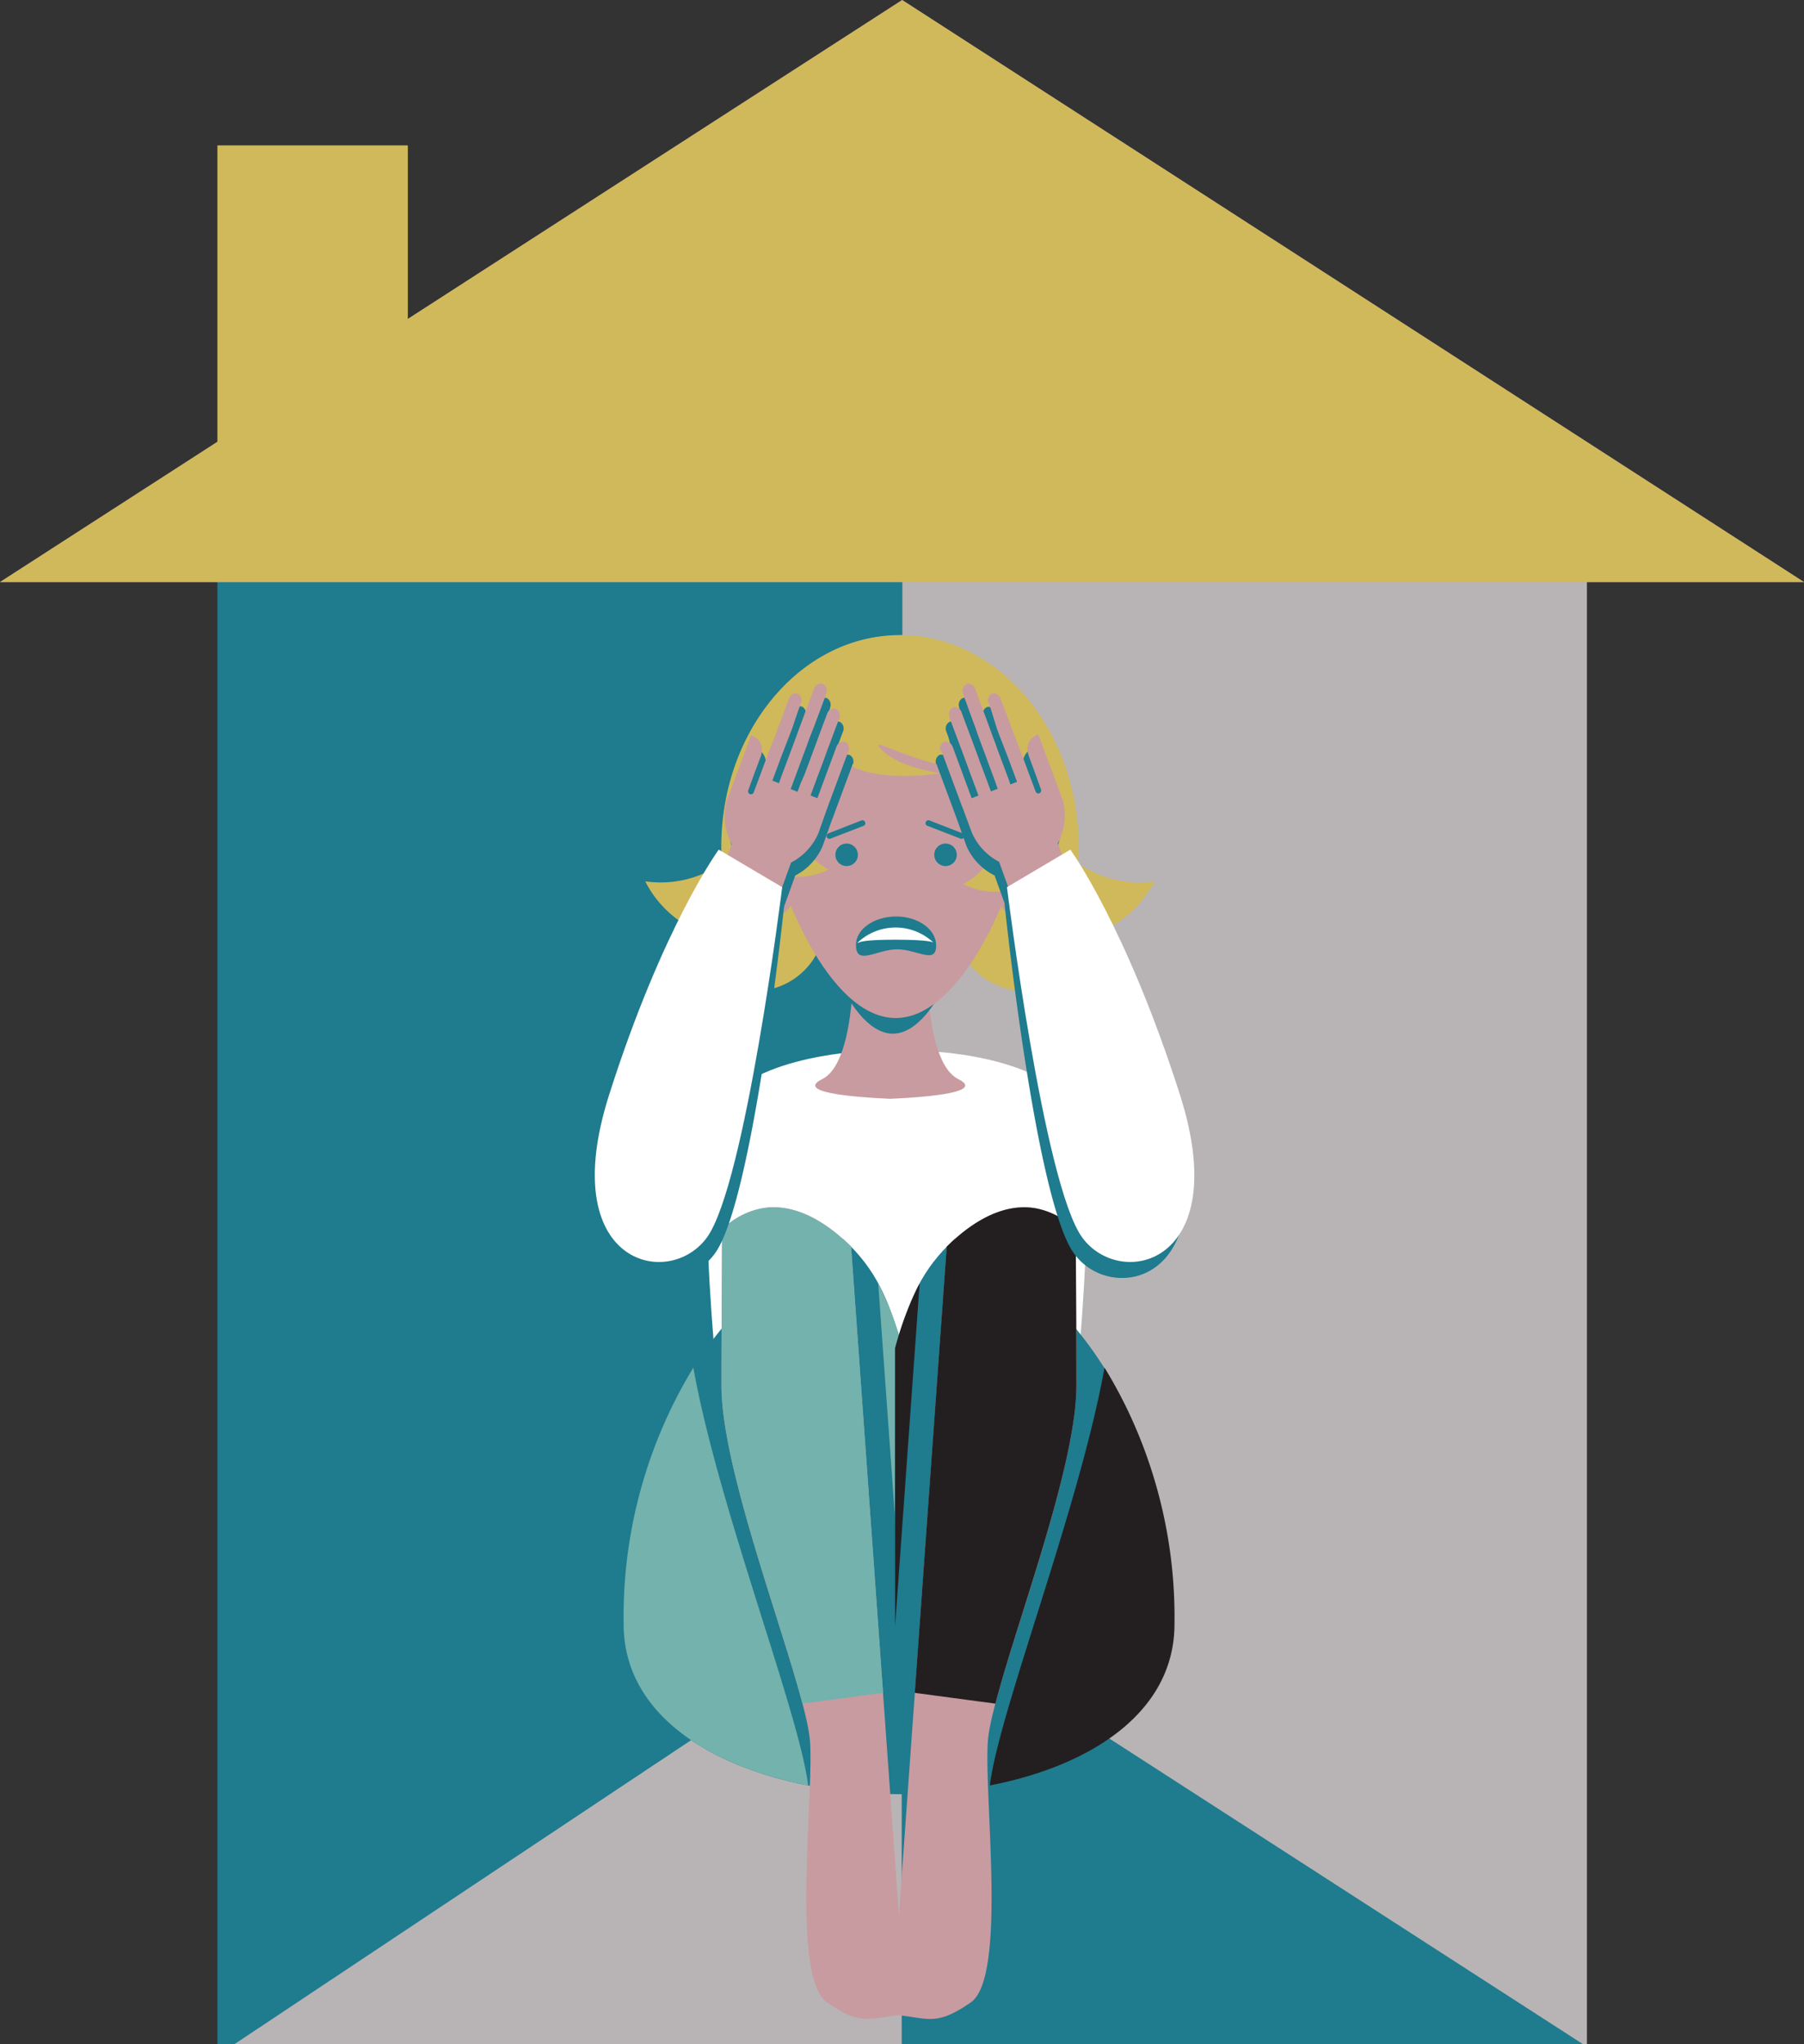
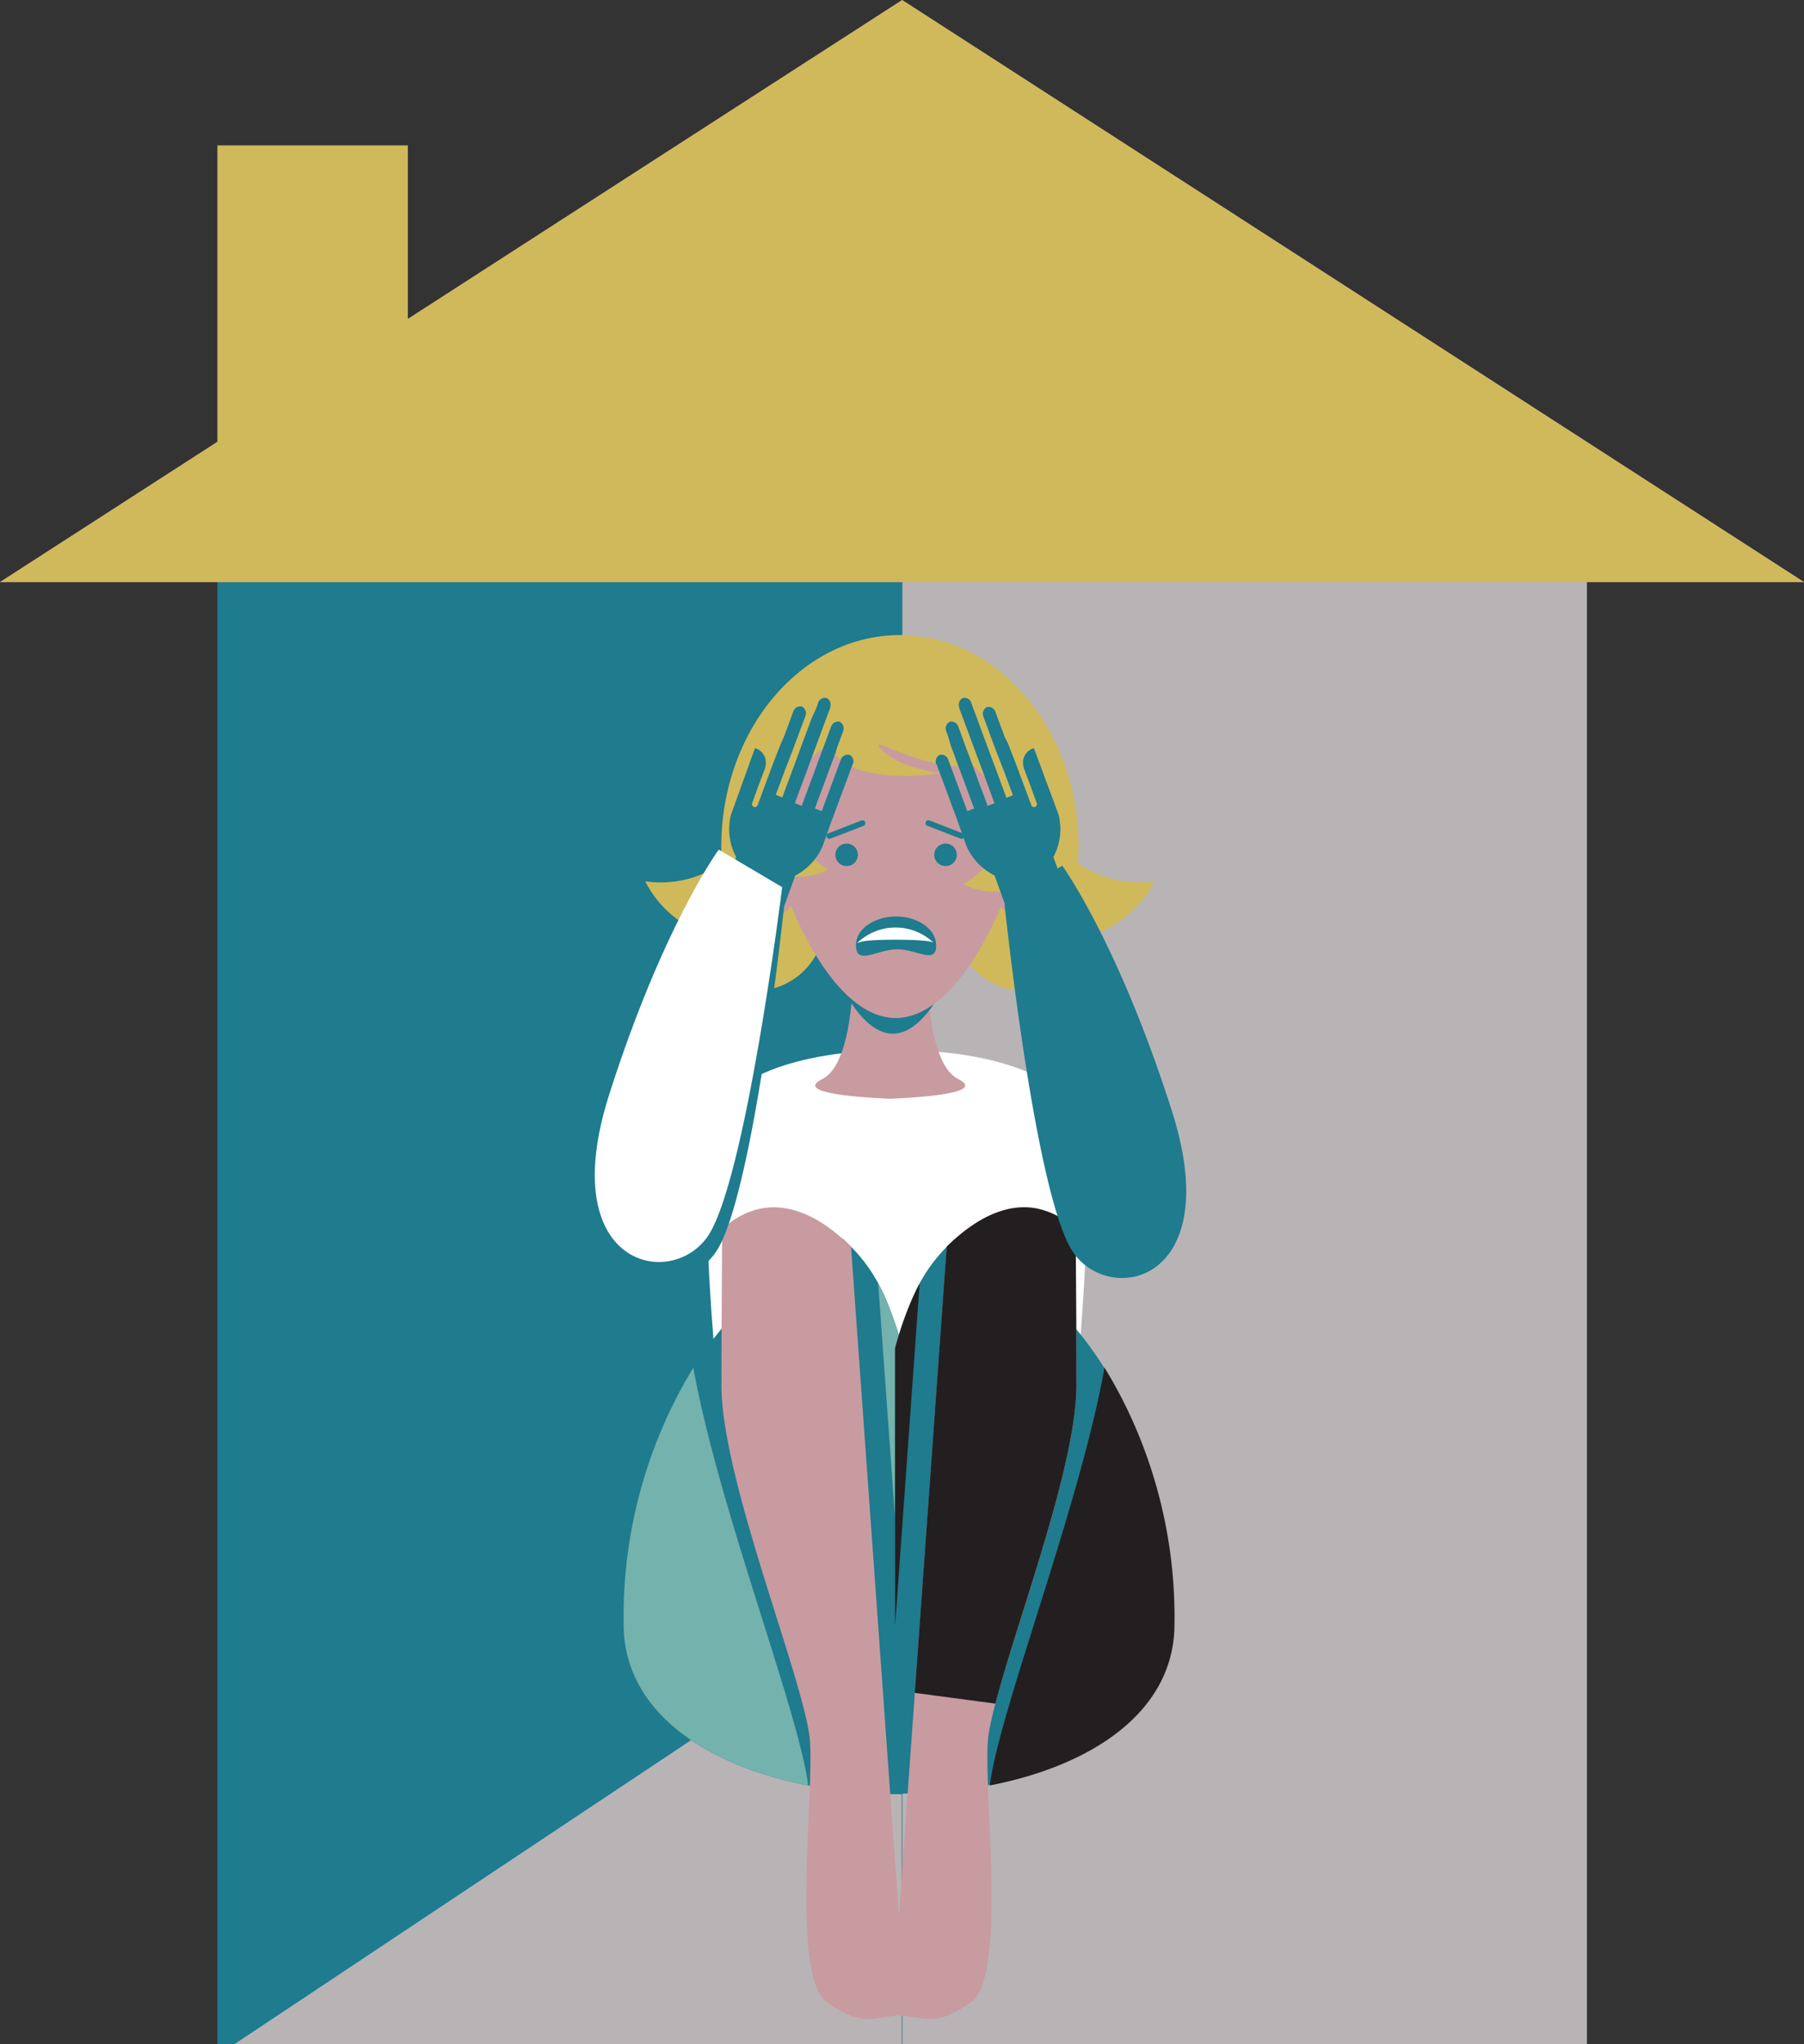
<svg xmlns="http://www.w3.org/2000/svg" viewBox="0 0 211.17 239.17">
  <rect x="0" y="0" width="211.17" height="239.17" fill="#333333" stroke="none" />
  <defs>
    <style>.cls-1{fill:#b8b4b5;}.cls-2{fill:#1f7b8e;}.cls-3{fill:#fff;}.cls-4{fill:#c89ba0;}.cls-5{fill:#d0b95b;}.cls-6{fill:#74b2ad;}.cls-7{fill:#231f20;}</style>
  </defs>
  <g id="Layer_2" data-name="Layer 2">
    <g id="Text">
      <rect class="cls-1" x="105.6" y="60.11" width="80.16" height="179.06" />
      <rect class="cls-2" x="25.45" y="62.54" width="80.16" height="176.63" />
-       <polygon class="cls-2" points="105.17 187.47 105.17 239.17 185.33 239.17 105.17 187.47" />
      <polygon class="cls-1" points="105.55 239.17 105.55 187.18 27.41 239.17 105.55 239.17" />
      <path class="cls-3" d="M126.31,130.9c-2.5-7.23-17-7.87-17-7.87h-8.66s-14.48.64-17,7.87,1,39.64,1.64,41.2,5.89,14,5.89,14l13.69,9.2v.14l.11-.07.11.07v-.14l13.69-9.2s5.21-12.45,5.89-14S128.82,138.13,126.31,130.9Z" />
      <path class="cls-4" d="M104.24,128.55h0c5-.23,10.93-.82,7.94-2.3-4.89-2.43-3.52-20.09-3.52-20.09s-1.94-.22-4.42-.36h-.06c-2.48.14-4.42.36-4.42.36s1.37,17.66-3.52,20.09c-3,1.48,2.9,2.07,7.94,2.3h0Z" />
      <path class="cls-5" d="M123.8,100.43a8.23,8.23,0,0,0-1.1,14,8.5,8.5,0,0,0,1,.61,8.23,8.23,0,1,1,.11-14.61Z" />
      <path class="cls-5" d="M84.5,100.43a8.23,8.23,0,0,1,1.1,14,8.5,8.5,0,0,1-1,.61,8.23,8.23,0,1,0-.11-14.61Z" />
      <path class="cls-5" d="M133.38,103.24a12.63,12.63,0,0,1-7.19-2.24c0-.63.07-1.27.07-1.92,0-13.68-9.37-24.78-20.91-24.78S84.43,85.4,84.43,99.08c0,.65,0,1.29.07,1.92a12.6,12.6,0,0,1-7.18,2.24,13.11,13.11,0,0,1-1.79-.13,12.64,12.64,0,0,0,21,2.35h17.61a12.65,12.65,0,0,0,21-2.35A13.11,13.11,0,0,1,133.38,103.24Z" />
      <path class="cls-2" d="M115.61,97.83c0-7.94-5-14.38-11.09-14.38S93.44,89.89,93.44,97.83c0,4.64,4.67,23.11,11.08,23.1S115.61,102.47,115.61,97.83Z" />
      <path class="cls-4" d="M120,96c0-7.94-6.74-14.37-15-14.37S89.86,88,89.86,96c0,4.64,6.35,23.12,15,23.1S120,100.59,120,96Z" />
      <path class="cls-2" d="M109.58,110.59c0-1.86-2.1-3.37-4.69-3.37s-4.74,1.51-4.69,3.37c0,2.45,2.47.47,4.81.47S109.61,112.89,109.58,110.59Z" />
      <path class="cls-3" d="M104.81,109.94c-4.38,0-4.13.37-4.45.37a6.45,6.45,0,0,1,8.94,0S109.24,109.94,104.81,109.94Z" />
      <path class="cls-2" d="M100.42,100a1.32,1.32,0,0,1-1.32,1.32h0A1.31,1.31,0,0,1,97.79,100h0a1.31,1.31,0,0,1,1.31-1.31h0a1.32,1.32,0,0,1,1.32,1.31Z" />
      <path class="cls-2" d="M97.1,98.14a.35.35,0,0,1-.32-.21.34.34,0,0,1,.2-.44L100.8,96a.34.34,0,1,1,.25.63l-3.83,1.48A.25.25,0,0,1,97.1,98.14Z" />
      <path class="cls-2" d="M112,100a1.32,1.32,0,0,1-1.32,1.32h0a1.32,1.32,0,0,1-1.32-1.32h0a1.32,1.32,0,0,1,1.32-1.31h0A1.32,1.32,0,0,1,112,100Z" />
      <path class="cls-2" d="M112.55,98.14a.34.34,0,0,0,.31-.21.34.34,0,0,0-.19-.44L108.84,96a.34.34,0,1,0-.24.63l3.83,1.48A.25.25,0,0,0,112.55,98.14Z" />
      <path class="cls-4" d="M92.59,100.61c1,3,.43,5.84-1.15,6.3s-3.64-1.64-4.58-4.66S86.42,96.4,88,96,91.64,97.58,92.59,100.61Z" />
      <path class="cls-4" d="M117.09,100.61c-1,3-.43,5.84,1.15,6.3s3.64-1.64,4.58-4.66.43-5.85-1.15-6.3S118,97.58,117.09,100.61Z" />
      <path class="cls-5" d="M123.21,91.25a8.28,8.28,0,0,0-4.55-3.11,10.17,10.17,0,0,0,2-1.29l-8.12-9.25-10.25-2.25-6.09,2-3.72,3.49s.5,1,1.35,2.38h-.45v2.91A8.23,8.23,0,1,0,97,101.73a8.71,8.71,0,0,1-1-.62,8.24,8.24,0,0,1,.77-13.81,10,10,0,0,0,3.42,2.59c4.06,1.58,9.93.56,9.93.56s-4.74-.56-6.88-2.7,4.06,1.92,9.13,1.92a14.4,14.4,0,0,0,1.5-.09,8.23,8.23,0,0,1-.12,13.23,8.59,8.59,0,0,1-1,.62,8.24,8.24,0,0,0,10.41-12.18Z" />
      <path class="cls-2" d="M105.67,157.71c-1.67-5.69-3.08-9.2-7-12.78C84.6,150.2,73,167.49,73,190c0,13.36,16.4,20,32.7,19.9Z" />
      <path class="cls-6" d="M105.67,190.18V157.71a38,38,0,0,0-2.87-7.56Z" />
      <path class="cls-6" d="M81.16,160A56,56,0,0,0,73,190c0,10.28,9.71,16.57,21.6,18.88C93.55,200.33,84.09,176.38,81.16,160Z" />
      <path class="cls-2" d="M104.78,157.71c1.67-5.69,3.08-9.2,7-12.78,14,5.27,25.65,22.56,25.65,45,0,13.36-16.4,20-32.7,19.9Z" />
      <path class="cls-7" d="M104.78,190.18V157.71a37.44,37.44,0,0,1,2.87-7.56Z" />
      <path class="cls-7" d="M129.29,160a56,56,0,0,1,8.19,30c0,10.28-9.71,16.57-21.61,18.88C116.9,200.33,126.36,176.38,129.29,160Z" />
      <path class="cls-4" d="M89.21,141.36a9,9,0,0,0-4.69,2.5c0,4.34-.07,11.3-.07,18.22,0,11.22,9.93,35.07,10.37,41.7s-2.25,27.55,2,30.49,5,1.73,9.24,1.42l-6.44-89.84C96.18,142.44,92.6,140.77,89.21,141.36Z" />
-       <path class="cls-6" d="M89.21,141.36a9,9,0,0,0-4.69,2.5c0,4.34-.07,11.3-.07,18.22,0,9.4,7,27.65,9.48,37.23l9.44-1.26-3.74-52.2C96.18,142.44,92.6,140.77,89.21,141.36Z" />
      <path class="cls-4" d="M121.24,141.36a9,9,0,0,1,4.69,2.5c0,4.34.07,11.3.07,18.22,0,11.22-9.93,35.07-10.37,41.7s2.25,27.55-2,30.49-5,1.73-9.24,1.42l6.44-89.84C114.27,142.44,117.84,140.77,121.24,141.36Z" />
      <path class="cls-7" d="M121.24,141.36a9,9,0,0,1,4.69,2.5c0,4.34.07,11.3.07,18.22,0,9.4-7,27.65-9.48,37.23l-9.44-1.26,3.74-52.2C114.27,142.44,117.85,140.77,121.24,141.36Z" />
      <path class="cls-2" d="M99.84,89.42a.88.88,0,0,0-.41-1.11.86.86,0,0,0-1,.55h0l0,0s0,0,0,0v0l-.24.64-2,5.4-.8-.31.06-.17.28-.76.45-1.21.28-.75.22-.61.28-.76.45-1.2.29-.76.12-.34L98,87.4l.45-1.21.24-.64a0,0,0,0,1,0,0s0,0,0,0v0h0a.89.89,0,0,0-.4-1.11.86.86,0,0,0-1,.56h0l-.28.75-.45,1.22-.28.75-.12.34-.29.75-.44,1.21-.28.76-.23.61-.28.75-.45,1.21-.28.75-.06.18-.8-.31.36-1,.28-.76.13-.33.28-.76.45-1.21.28-.76.22-.6.28-.76.45-1.21.28-.75.13-.34.27-.75.45-1.21.26-.68h0l0-.08h0a.88.88,0,0,0-.41-1.11.86.86,0,0,0-1,.55h0l0,.05,0,0a0,0,0,0,1,0,0l-.23.64L95,84.06l-.28.76-.13.34-.28.75-.45,1.21-.28.76-.22.61-.28.75-.45,1.21-.28.75-.13.34-.28.75-.37,1-.76-.3.77-2.07.28-.76,1-2.57.27-.75L94,84.52l.28-.75h0a.88.88,0,0,0-.41-1.11.85.85,0,0,0-1,.56h0v0a.05.05,0,0,0,0,0,0,0,0,0,0,0,0l-.24.64-.85,2.3L91.4,87l-1,2.57-.28.76-.77,2.07h0l-.7,1.89a.38.38,0,0,1-.4.12.41.41,0,0,1-.23-.38l.72-2h0l.76-2h0a.08.08,0,0,1,0,0,2.11,2.11,0,0,0,.12-.48,1.76,1.76,0,0,0-1-1.94.72.72,0,0,0-.25-.07L85.57,95.3a6.86,6.86,0,0,0,.59,4.94.16.16,0,0,0,0,.07L80.68,115.6l6.81,2.34,5.6-15.51A7,7,0,0,0,96.29,99l1-2.82.15-.39,2.09-5.63.25-.68h0l0-.08Z" />
-       <path class="cls-4" d="M99.33,87.9a.88.88,0,0,0-.41-1.11.86.86,0,0,0-1,.55h0v0s0,0,0,0a.06.06,0,0,0,0,0l-.24.64-2,5.4-.8-.31.06-.17.28-.76.45-1.21.28-.75.23-.61.28-.75.44-1.22.29-.75.12-.34.28-.75L98,84.67l.24-.64s0,0,0,0a.06.06,0,0,0,0,0l0,0h0a.89.89,0,0,0-.41-1.11.85.85,0,0,0-1,.56h0l-.29.76-.45,1.21-.28.75-.12.34-.28.75-.45,1.21-.28.76-.23.61-.28.75L93.7,91.7l-.28.76-.06.17-.8-.31.36-1,.29-.76.12-.33.28-.76.45-1.21.28-.75.22-.61.28-.76L95.29,85l.28-.75.13-.34.28-.75.45-1.21.25-.68h0l0-.08h0A.88.88,0,0,0,96.29,80a.86.86,0,0,0-1,.55h0l0,0s0,0,0,0v0l-.24.64-.45,1.21-.28.76-.13.34-.28.75-.45,1.21-.27.76-.23.6-.28.76-.45,1.21-.28.75-.13.34-.28.75-.36,1-.77-.3.77-2.07.28-.76,1-2.57.28-.75L93.48,83l.28-.75h0a.88.88,0,0,0-.4-1.11.86.86,0,0,0-1,.56h0v0a.05.05,0,0,0,0,0s0,0,0,0l-.24.64-.85,2.3-.28.76-1,2.57-.28.75L88.9,90.9h0l-.71,1.89a.38.38,0,0,1-.4.12.41.41,0,0,1-.23-.38l.73-2h0l.75-2h0s0,0,0,0a2.11,2.11,0,0,0,.12-.48,1.75,1.75,0,0,0-1-1.94,1,1,0,0,0-.25-.07l-2.88,7.75a7,7,0,0,0,.6,4.94.43.43,0,0,0,0,.07l-5.52,15.29L87,116.42l5.6-15.51a7,7,0,0,0,3.19-3.41l1-2.83.14-.38,2.09-5.63.25-.68h0l0-.08Z" />
      <path class="cls-2" d="M76.4,149.31c-4.43-1.13-8.12-7-4.18-19.33,6.31-19.77,12.85-28.71,12.85-28.71l6.74,4.51s-3.62,34.72-8.14,40.88a6.92,6.92,0,0,1-7.27,2.65" />
      <path class="cls-3" d="M91.56,103.79s-4.31,34.84-8.82,41S65,147.89,71.29,128.12,84.13,99.4,84.13,99.4Z" />
      <path class="cls-2" d="M109.59,89.42a.89.89,0,0,1,.4-1.11.85.85,0,0,1,1,.55h0v0l0,0s0,0,0,0l.24.64,2,5.4.8-.31-.07-.17-.28-.76-.44-1.21-.28-.75-.23-.61-.28-.76-.45-1.2-.28-.76-.12-.34-.29-.75L111,86.19l-.24-.64,0,0v0l0,0h0a.88.88,0,0,1,.41-1.11.85.85,0,0,1,1,.56h0l.28.75.44,1.22.28.75.13.34.28.75.45,1.21.28.76.22.61.28.75.46,1.21.27.75.06.18.81-.31-.37-1-.28-.76-.12-.33-.28-.76-.45-1.21-.28-.76-.23-.6-.28-.76-.45-1.21-.27-.75-.13-.34-.28-.75-.45-1.21-.25-.68h0l0-.08h0a.88.88,0,0,1,.41-1.11.85.85,0,0,1,1,.55h0l0,.05s0,0,0,0a0,0,0,0,1,0,0l.24.64.45,1.21.28.76.12.34.28.75.45,1.21.28.76.23.61.28.75.45,1.21.28.75.12.34.28.75.37,1,.76-.3-.77-2.07-.28-.76-1-2.57-.28-.75-.85-2.31-.28-.75h0a.88.88,0,0,1,.41-1.11.85.85,0,0,1,1,.56h0l0,0s0,0,0,0a0,0,0,0,0,0,0l.23.64.86,2.3L118,87l1,2.57.28.76.77,2.07h0l.71,1.89a.38.38,0,0,0,.4.12.39.39,0,0,0,.22-.38l-.72-2h0l-.75-2h0s0,0,0,0a2.85,2.85,0,0,1-.13-.48,1.77,1.77,0,0,1,1-1.94.86.86,0,0,1,.25-.07l2.88,7.75a6.91,6.91,0,0,1-.59,4.94.43.43,0,0,1,0,.07l5.52,15.29-6.82,2.34-5.6-15.51A7,7,0,0,1,113.14,99l-1-2.82-.14-.39-2.09-5.63-.25-.68h0l0-.08Z" />
-       <path class="cls-4" d="M110.09,87.9a.88.88,0,0,1,.41-1.11.86.86,0,0,1,1,.55h0v0s0,0,0,0v0l.24.64,2,5.4.8-.31-.07-.17-.28-.76-.45-1.21-.28-.75-.22-.61-.28-.75-.45-1.22-.28-.75-.13-.34-.28-.75-.45-1.21-.23-.64v0s0,0,0-.05v0h0a.88.88,0,0,1,.41-1.11.85.85,0,0,1,1,.56h0l.28.76.45,1.21.28.75.13.34.28.75.45,1.21.27.76.23.61.28.75.45,1.21.28.76.06.17.8-.31-.36-1-.28-.76-.12-.33-.29-.76-.44-1.21-.28-.75-.23-.61-.28-.76L114.13,85l-.28-.75-.12-.34-.28-.75L113,81.9l-.26-.68h0l0-.08h0a.88.88,0,0,1,.41-1.11.85.85,0,0,1,1,.55h0l0,0s0,0,0,0a0,0,0,0,0,0,0l.24.64.44,1.21.29.76.12.34.28.75L116,85.6l.28.76.23.6.27.76.45,1.21.28.75.13.34.28.75.36,1,.77-.3-.77-2.07-.28-.76-1-2.57-.28-.75L116,83l-.29-.75h0a.88.88,0,0,1,.41-1.11.86.86,0,0,1,1,.56h0l0,0s0,0,0,0a0,0,0,0,1,0,0l.24.64.86,2.3.28.76,1,2.57.28.75.77,2.08h0l.71,1.89a.37.37,0,0,0,.4.12.4.4,0,0,0,.22-.38l-.72-2h0l-.74-2h0s0,0,0,0a2.81,2.81,0,0,1-.12-.48,1.76,1.76,0,0,1,1-1.94,1.17,1.17,0,0,1,.25-.07l2.88,7.75a7,7,0,0,1-.59,4.94l0,.07,5.53,15.29-6.82,2.34-5.6-15.51a7,7,0,0,1-3.19-3.41l-1.05-2.83-.15-.38-2.09-5.63-.24-.68h0l0-.08Z" />
      <path class="cls-2" d="M133,149.31c4.43-1.13,8.12-7,4.18-19.33-6.31-19.77-12.84-28.71-12.84-28.71l-6.75,4.51s3.62,34.72,8.14,40.88a6.94,6.94,0,0,0,7.27,2.65" />
-       <path class="cls-3" d="M117.87,103.79s4.3,34.84,8.82,41,17.75,3.09,11.44-16.68S125.29,99.4,125.29,99.4Z" />
      <polygon class="cls-4" points="211.17 68.1 105.61 0.01 105.61 0 105.6 0 105.6 0 105.6 0.01 0 68.1 211.17 68.1" />
      <polygon class="cls-5" points="211.17 68.1 105.61 0.01 105.61 0 105.6 0 105.6 0 105.6 0.01 0 68.1 211.17 68.1" />
      <rect class="cls-5" x="25.45" y="17.01" width="22.29" height="35.2" />
    </g>
  </g>
</svg>